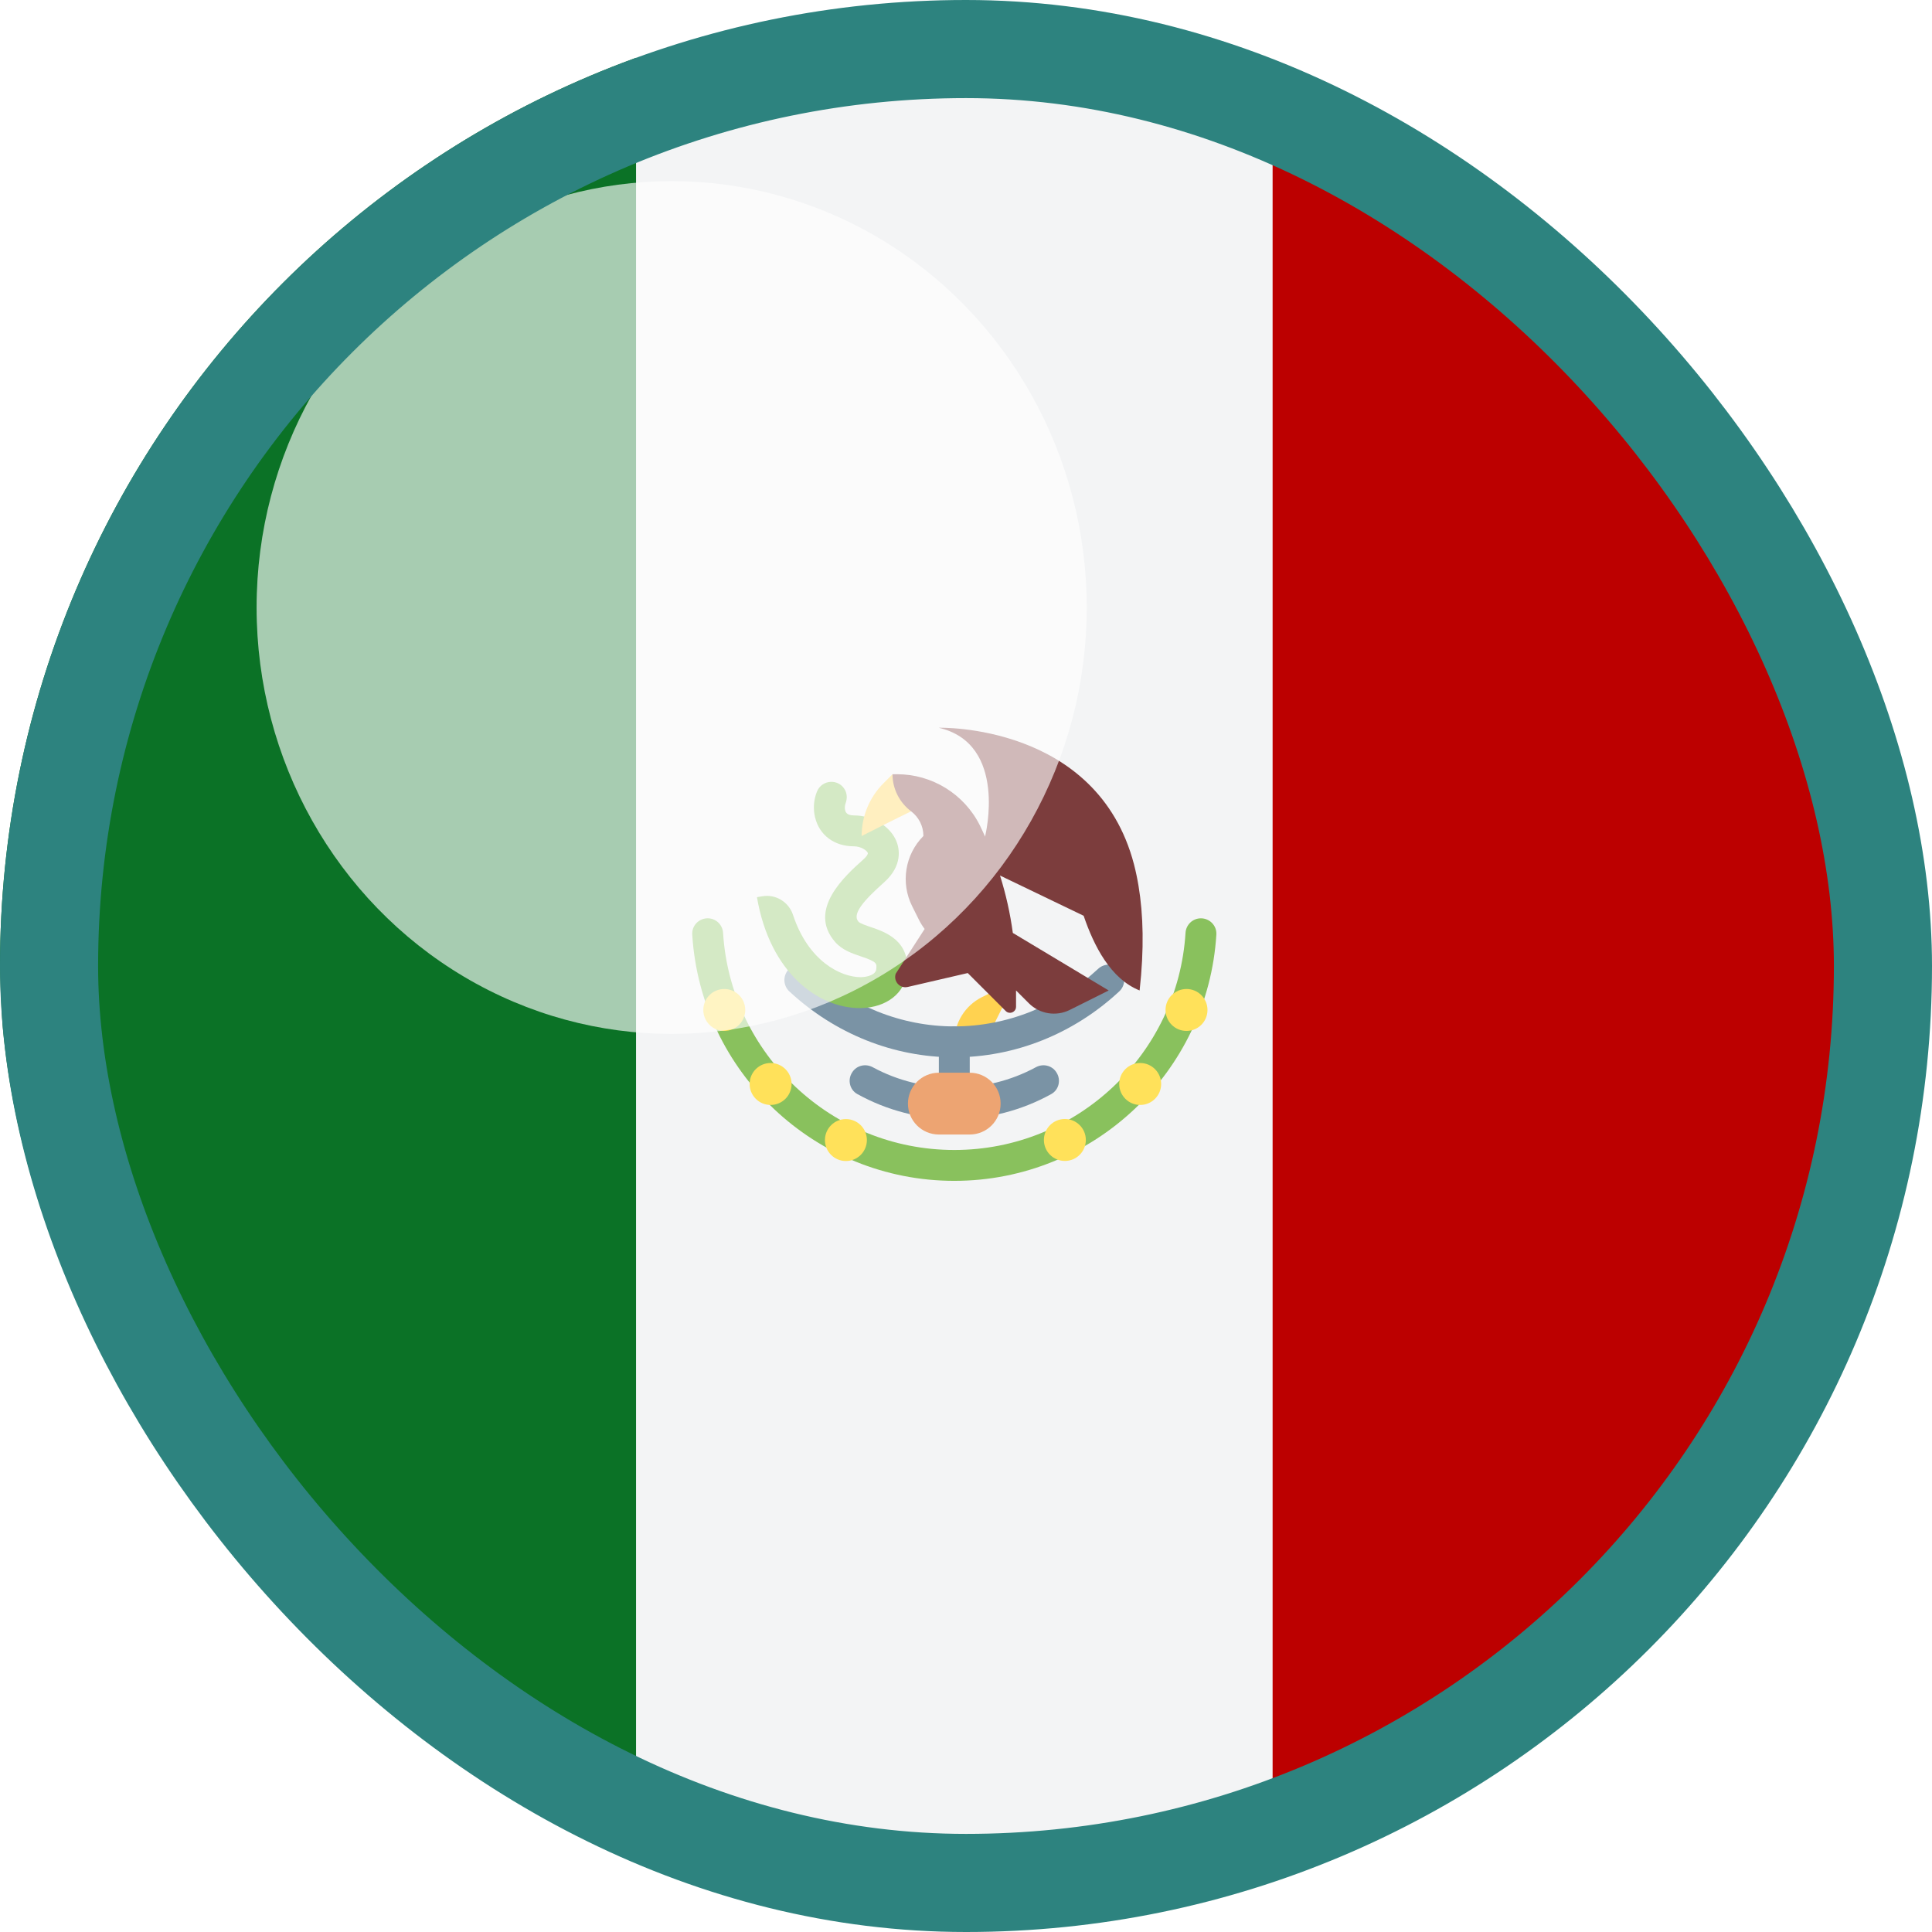
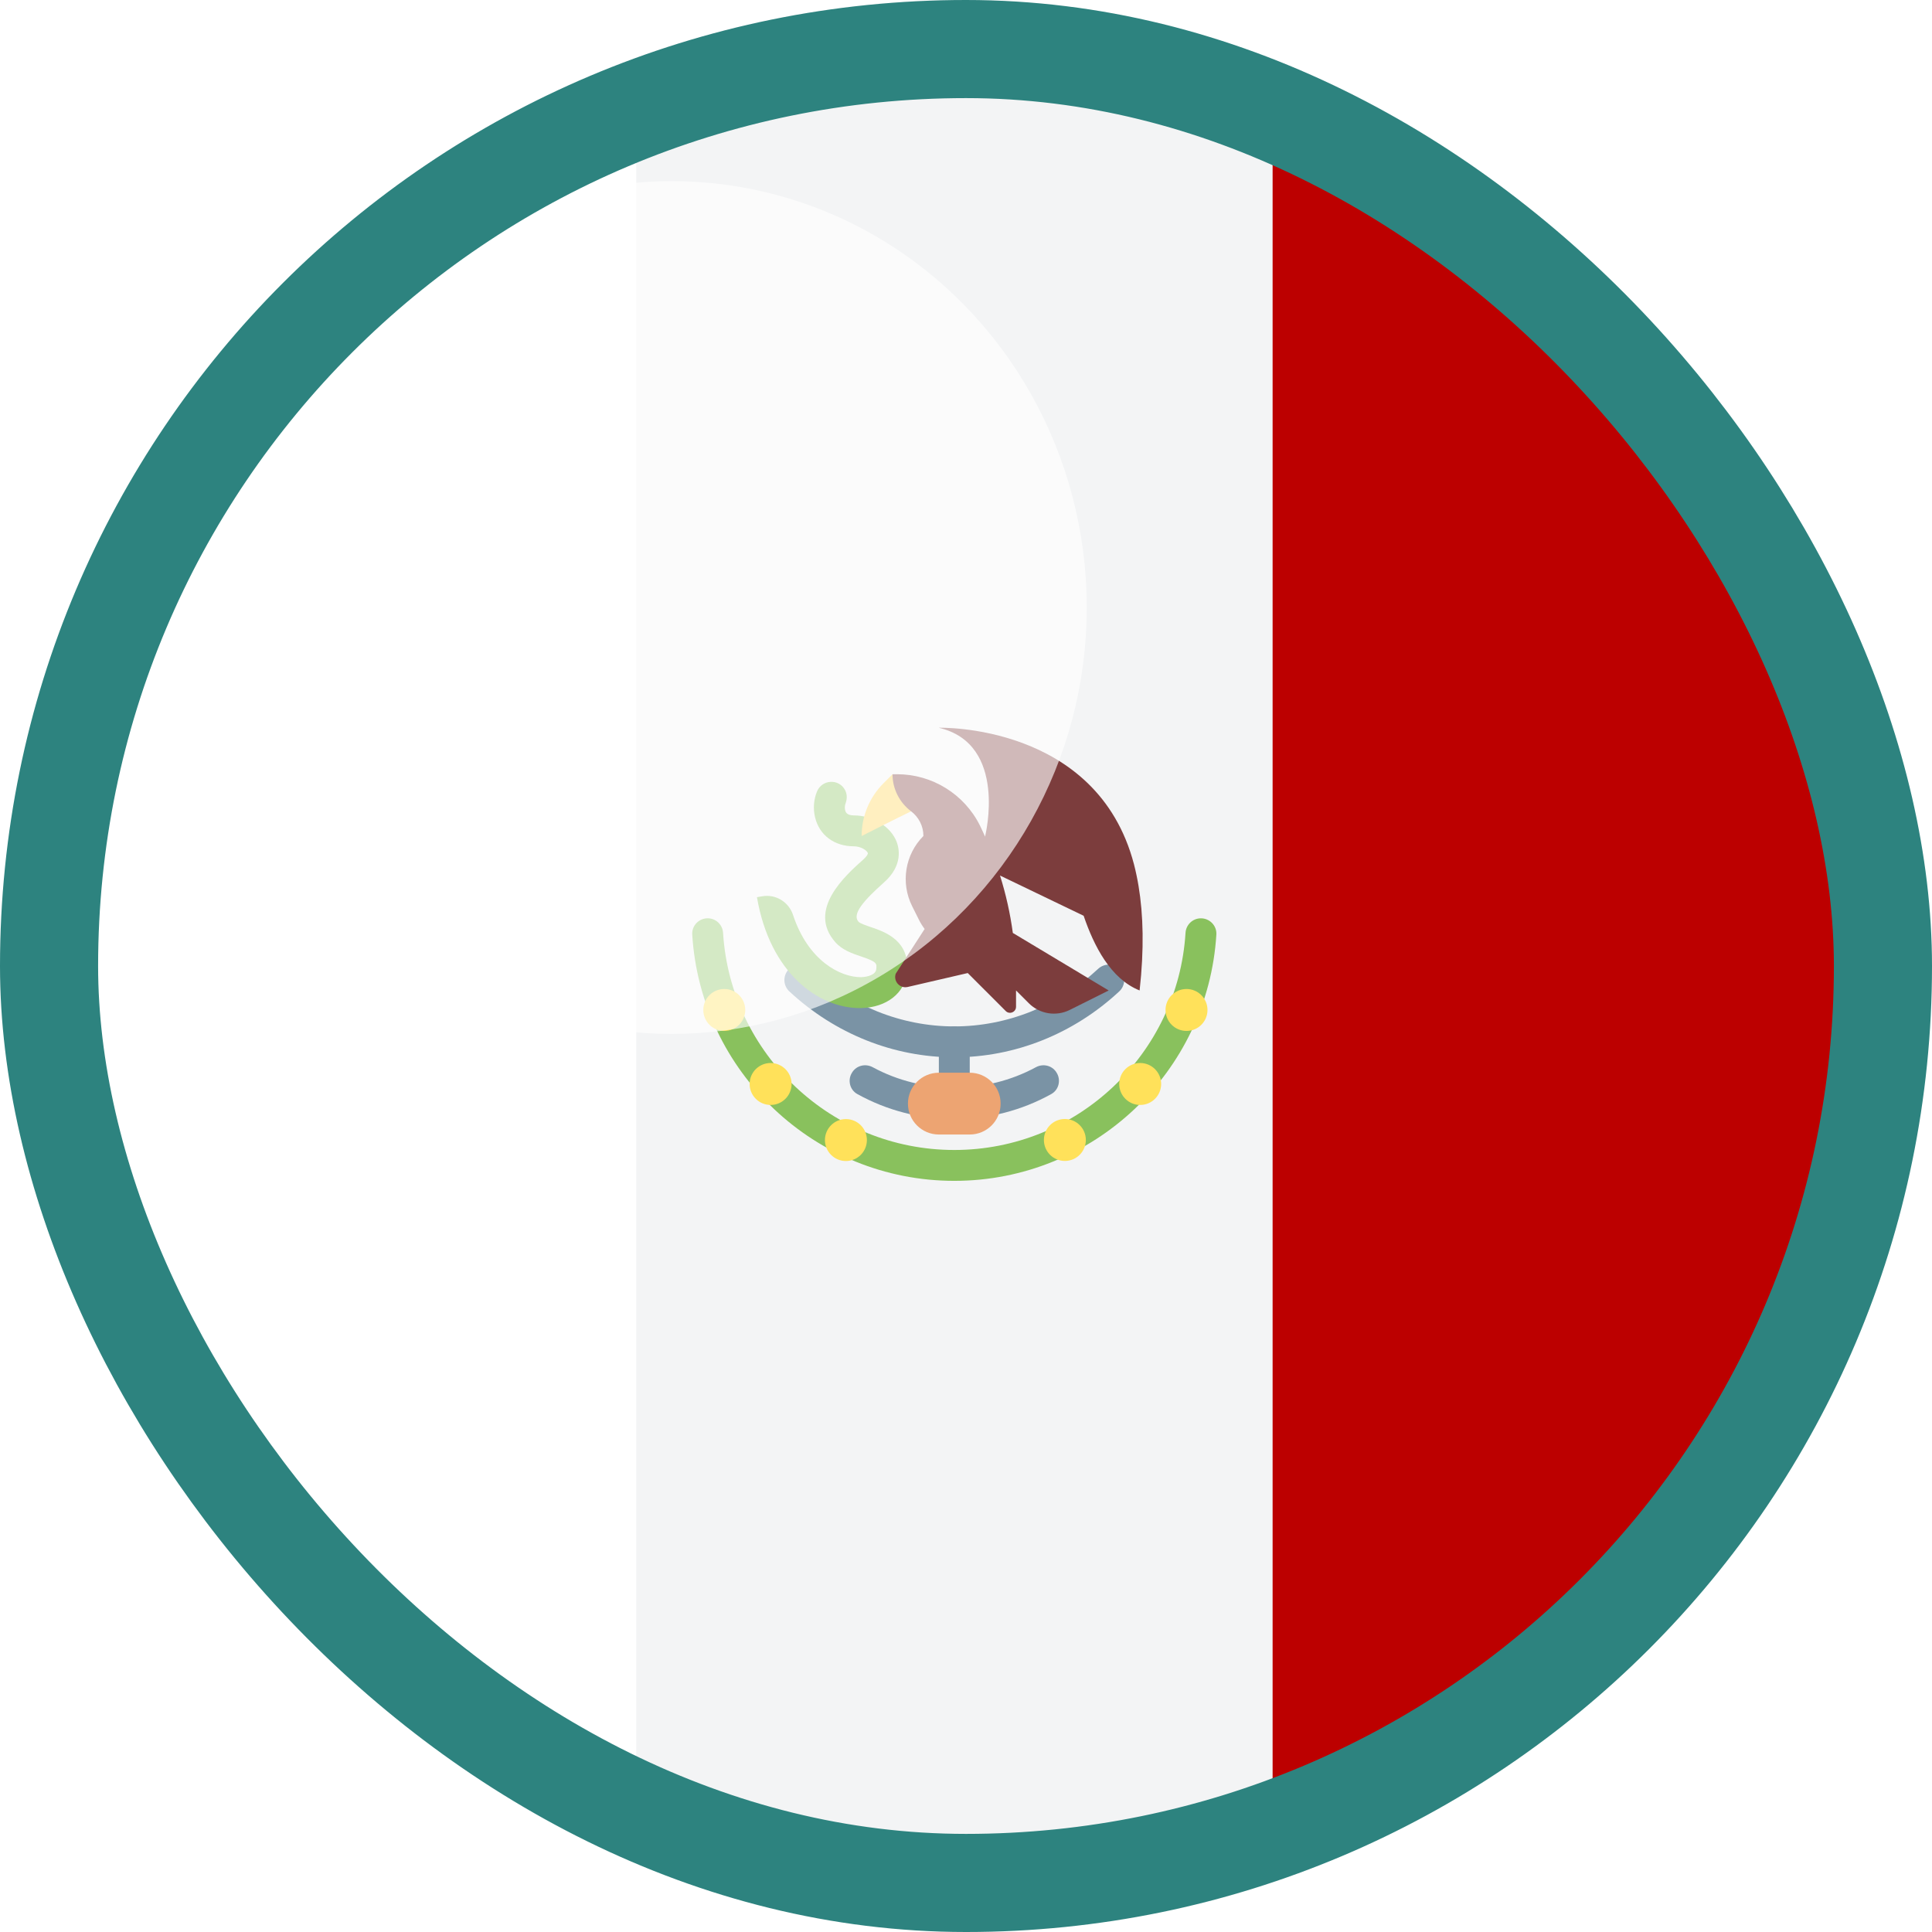
<svg xmlns="http://www.w3.org/2000/svg" width="256" height="256" viewBox="0 0 256 256" fill="none">
  <g clip-path="url(#clip0_119_41)">
    <rect width="256" height="256" rx="128" fill="white" />
    <path d="M168.6 7.225V245.678C217.679 228.327 252.857 181.56 252.9 126.546V126.355C252.857 71.343 217.679 24.573 168.6 7.225Z" fill="#BC0000" />
-     <path d="M84.3 245.676V7.225C35.192 24.588 0 71.397 0 126.45C0 181.504 35.192 228.313 84.3 245.676Z" fill="#0B7226" />
    <path d="M84.301 245.675C97.488 250.337 111.667 252.9 126.451 252.9C141.234 252.9 155.413 250.337 168.601 245.675V7.222C155.413 2.56 141.234 0 126.451 0C111.667 0 97.485 2.563 84.301 7.225V245.675Z" fill="#F3F4F5" />
-     <path d="M134.635 129.864L130.111 132.126C127.865 133.25 126.449 135.543 126.449 138.053H130.543L134.635 129.864Z" fill="#FFD250" />
    <path d="M126.45 148.284C125.318 148.284 124.404 147.368 124.404 146.238V138.053C124.404 136.92 125.32 136.007 126.45 136.007C127.582 136.007 128.496 136.923 128.496 138.053V146.238C128.496 147.368 127.58 148.284 126.45 148.284Z" fill="#7A93A5" />
    <path d="M126.45 140.098C118.41 140.098 110.649 136.996 104.591 131.365C103.765 130.595 103.714 129.299 104.484 128.473C105.26 127.647 106.552 127.605 107.376 128.366C112.675 133.292 119.447 136.004 126.45 136.004C133.45 136.004 140.224 133.292 145.521 128.366C146.347 127.602 147.64 127.641 148.413 128.473C149.183 129.299 149.135 130.595 148.306 131.365C142.25 136.996 134.486 140.098 126.45 140.098Z" fill="#7A93A5" />
    <path d="M126.451 148.284C121.926 148.284 117.526 147.143 113.598 144.968C112.575 144.4 112.277 143.063 112.923 142.088L112.946 142.051C113.536 141.163 114.702 140.905 115.64 141.413C122.28 145.018 130.621 145.018 137.258 141.413C138.196 140.905 139.362 141.163 139.953 142.051L139.975 142.088C140.621 143.063 140.324 144.4 139.301 144.968C135.375 147.146 130.975 148.284 126.451 148.284Z" fill="#7A93A5" />
    <path d="M113.926 133.576C108.517 133.576 102.023 129.024 100.301 118.88L101.015 118.759C102.796 118.458 104.516 119.518 105.081 121.235C107.093 127.332 111.367 129.488 114.073 129.482C115.028 129.457 116.026 129.125 116.104 128.451C116.197 127.644 116.219 127.45 114.078 126.728C112.915 126.335 111.597 125.888 110.67 124.829C106.927 120.555 111.993 116.028 114.429 113.856C114.859 113.471 115.036 113.145 114.991 113.021C114.857 112.672 114.056 112.141 113.148 112.141C110.549 112.141 108.576 110.672 108.003 108.311C107.719 107.148 107.826 105.951 108.247 104.9C108.902 103.262 111.17 103.138 111.982 104.703C112.263 105.246 112.255 105.872 112.044 106.446C111.937 106.738 111.915 107.069 111.982 107.342C112.033 107.553 112.153 108.047 113.151 108.047C115.657 108.047 118.04 109.525 118.816 111.56C119.147 112.428 119.648 114.682 117.158 116.904C114.469 119.304 112.861 121.111 113.752 122.128C113.955 122.359 114.82 122.651 115.39 122.845C117.234 123.469 120.662 124.626 120.17 128.914C119.864 131.609 117.456 133.481 114.188 133.568C114.098 133.573 114.011 133.576 113.926 133.576Z" fill="#89C15D" />
    <path d="M118.264 102.59L117.064 103.79C115.212 105.645 114.17 108.157 114.17 110.779C114.17 110.779 119.04 108.309 120.681 107.525C121.827 106.974 121.619 105.676 120.962 105.049C120.447 104.56 118.264 102.59 118.264 102.59Z" fill="#FFD250" />
    <path d="M126.451 156.469C107.989 156.469 92.84 142.017 91.725 123.831C91.652 122.662 92.601 121.679 93.773 121.679C94.855 121.679 95.743 122.525 95.81 123.604C96.808 139.64 110.169 152.378 126.451 152.378C142.732 152.378 156.093 139.64 157.088 123.606C157.156 122.525 158.043 121.682 159.125 121.682C160.297 121.682 161.247 122.665 161.174 123.834C160.058 142.017 144.912 156.469 126.451 156.469Z" fill="#89C15D" />
    <path d="M95.971 131.047C97.505 131.047 98.75 132.292 98.75 133.826C98.75 135.36 97.505 136.605 95.971 136.605C94.436 136.605 93.191 135.36 93.191 133.826C93.191 132.289 94.436 131.047 95.971 131.047Z" fill="#FFE15A" />
    <path d="M102.109 140.854C103.643 140.854 104.888 142.099 104.888 143.633C104.888 145.167 103.643 146.412 102.109 146.412C100.575 146.412 99.33 145.167 99.33 143.633C99.33 142.096 100.575 140.854 102.109 140.854Z" fill="#FFE15A" />
    <path d="M112.088 153.842C113.623 153.842 114.867 152.598 114.867 151.063C114.867 149.528 113.623 148.284 112.088 148.284C110.553 148.284 109.309 149.528 109.309 151.063C109.309 152.598 110.553 153.842 112.088 153.842Z" fill="#FFE15A" />
    <path d="M157.219 131.047C158.753 131.047 159.998 132.292 159.998 133.826C159.998 135.36 158.753 136.605 157.219 136.605C155.684 136.605 154.439 135.36 154.439 133.826C154.439 132.289 155.684 131.047 157.219 131.047Z" fill="#FFE15A" />
    <path d="M151.08 140.854C152.614 140.854 153.859 142.099 153.859 143.633C153.859 145.167 152.614 146.412 151.08 146.412C149.546 146.412 148.301 145.167 148.301 143.633C148.301 142.096 149.546 140.854 151.08 140.854Z" fill="#FFE15A" />
    <path d="M141.101 148.272C142.636 148.272 143.88 149.517 143.88 151.052C143.88 152.586 142.636 153.831 141.101 153.831C139.567 153.831 138.322 152.586 138.322 151.052C138.322 149.517 139.567 148.272 141.101 148.272Z" fill="#FFE15A" />
    <path d="M128.495 150.329H124.401C122.142 150.329 120.307 148.497 120.307 146.235C120.307 143.976 122.139 142.141 124.401 142.141H128.495C130.754 142.141 132.589 143.973 132.589 146.235C132.589 148.497 130.757 150.329 128.495 150.329Z" fill="#EDA472" />
    <path d="M150.863 117.399C150.785 116.924 150.698 116.458 150.602 116.005C150.498 115.505 150.386 115.013 150.262 114.538C145.364 95.793 124.385 96.431 124.385 96.431C133.599 98.55 130.541 110.773 130.541 110.773V110.883C130.311 110.38 130.089 109.871 129.842 109.376C127.762 105.218 123.511 102.588 118.86 102.588H118.262C118.262 104.526 119.186 106.339 120.732 107.508C121.718 108.255 122.356 109.438 122.356 110.773L122.35 110.779C119.914 113.237 119.315 116.978 120.864 120.074L121.771 121.889C121.982 122.314 122.235 122.716 122.519 123.095L118.686 129.024C118.349 130.033 119.248 131.019 120.282 130.777L128.232 128.934L133.264 133.967C133.767 134.47 134.63 134.113 134.63 133.402V131.241L136.322 132.933C137.755 134.366 139.946 134.723 141.759 133.815L146.907 131.241L134.206 123.62C133.857 121.038 133.29 118.495 132.506 116.011L143.588 121.344C144.954 125.351 147.163 129.704 150.998 131.238L151.004 131.241C151.616 125.773 151.498 121.212 150.863 117.399Z" fill="#7C3D3D" />
    <g filter="url(#filter0_f_119_41)">
      <ellipse cx="89" cy="80.5" rx="55" ry="56.5" fill="white" fill-opacity="0.64" />
    </g>
  </g>
  <rect x="6.5" y="6.5" width="243" height="243" rx="121.5" stroke="#2D837F" stroke-width="13" />
  <defs>
    <filter id="filter0_f_119_41" x="4.5" y="-5.5" width="169" height="172" filterUnits="userSpaceOnUse" color-interpolation-filters="sRGB">
      <feFlood flood-opacity="0" result="BackgroundImageFix" />
      <feBlend mode="normal" in="SourceGraphic" in2="BackgroundImageFix" result="shape" />
      <feGaussianBlur stdDeviation="14.75" result="effect1_foregroundBlur_119_41" />
    </filter>
    <clipPath id="clip0_119_41">
      <rect width="256" height="256" rx="128" fill="white" />
    </clipPath>
  </defs>
</svg>